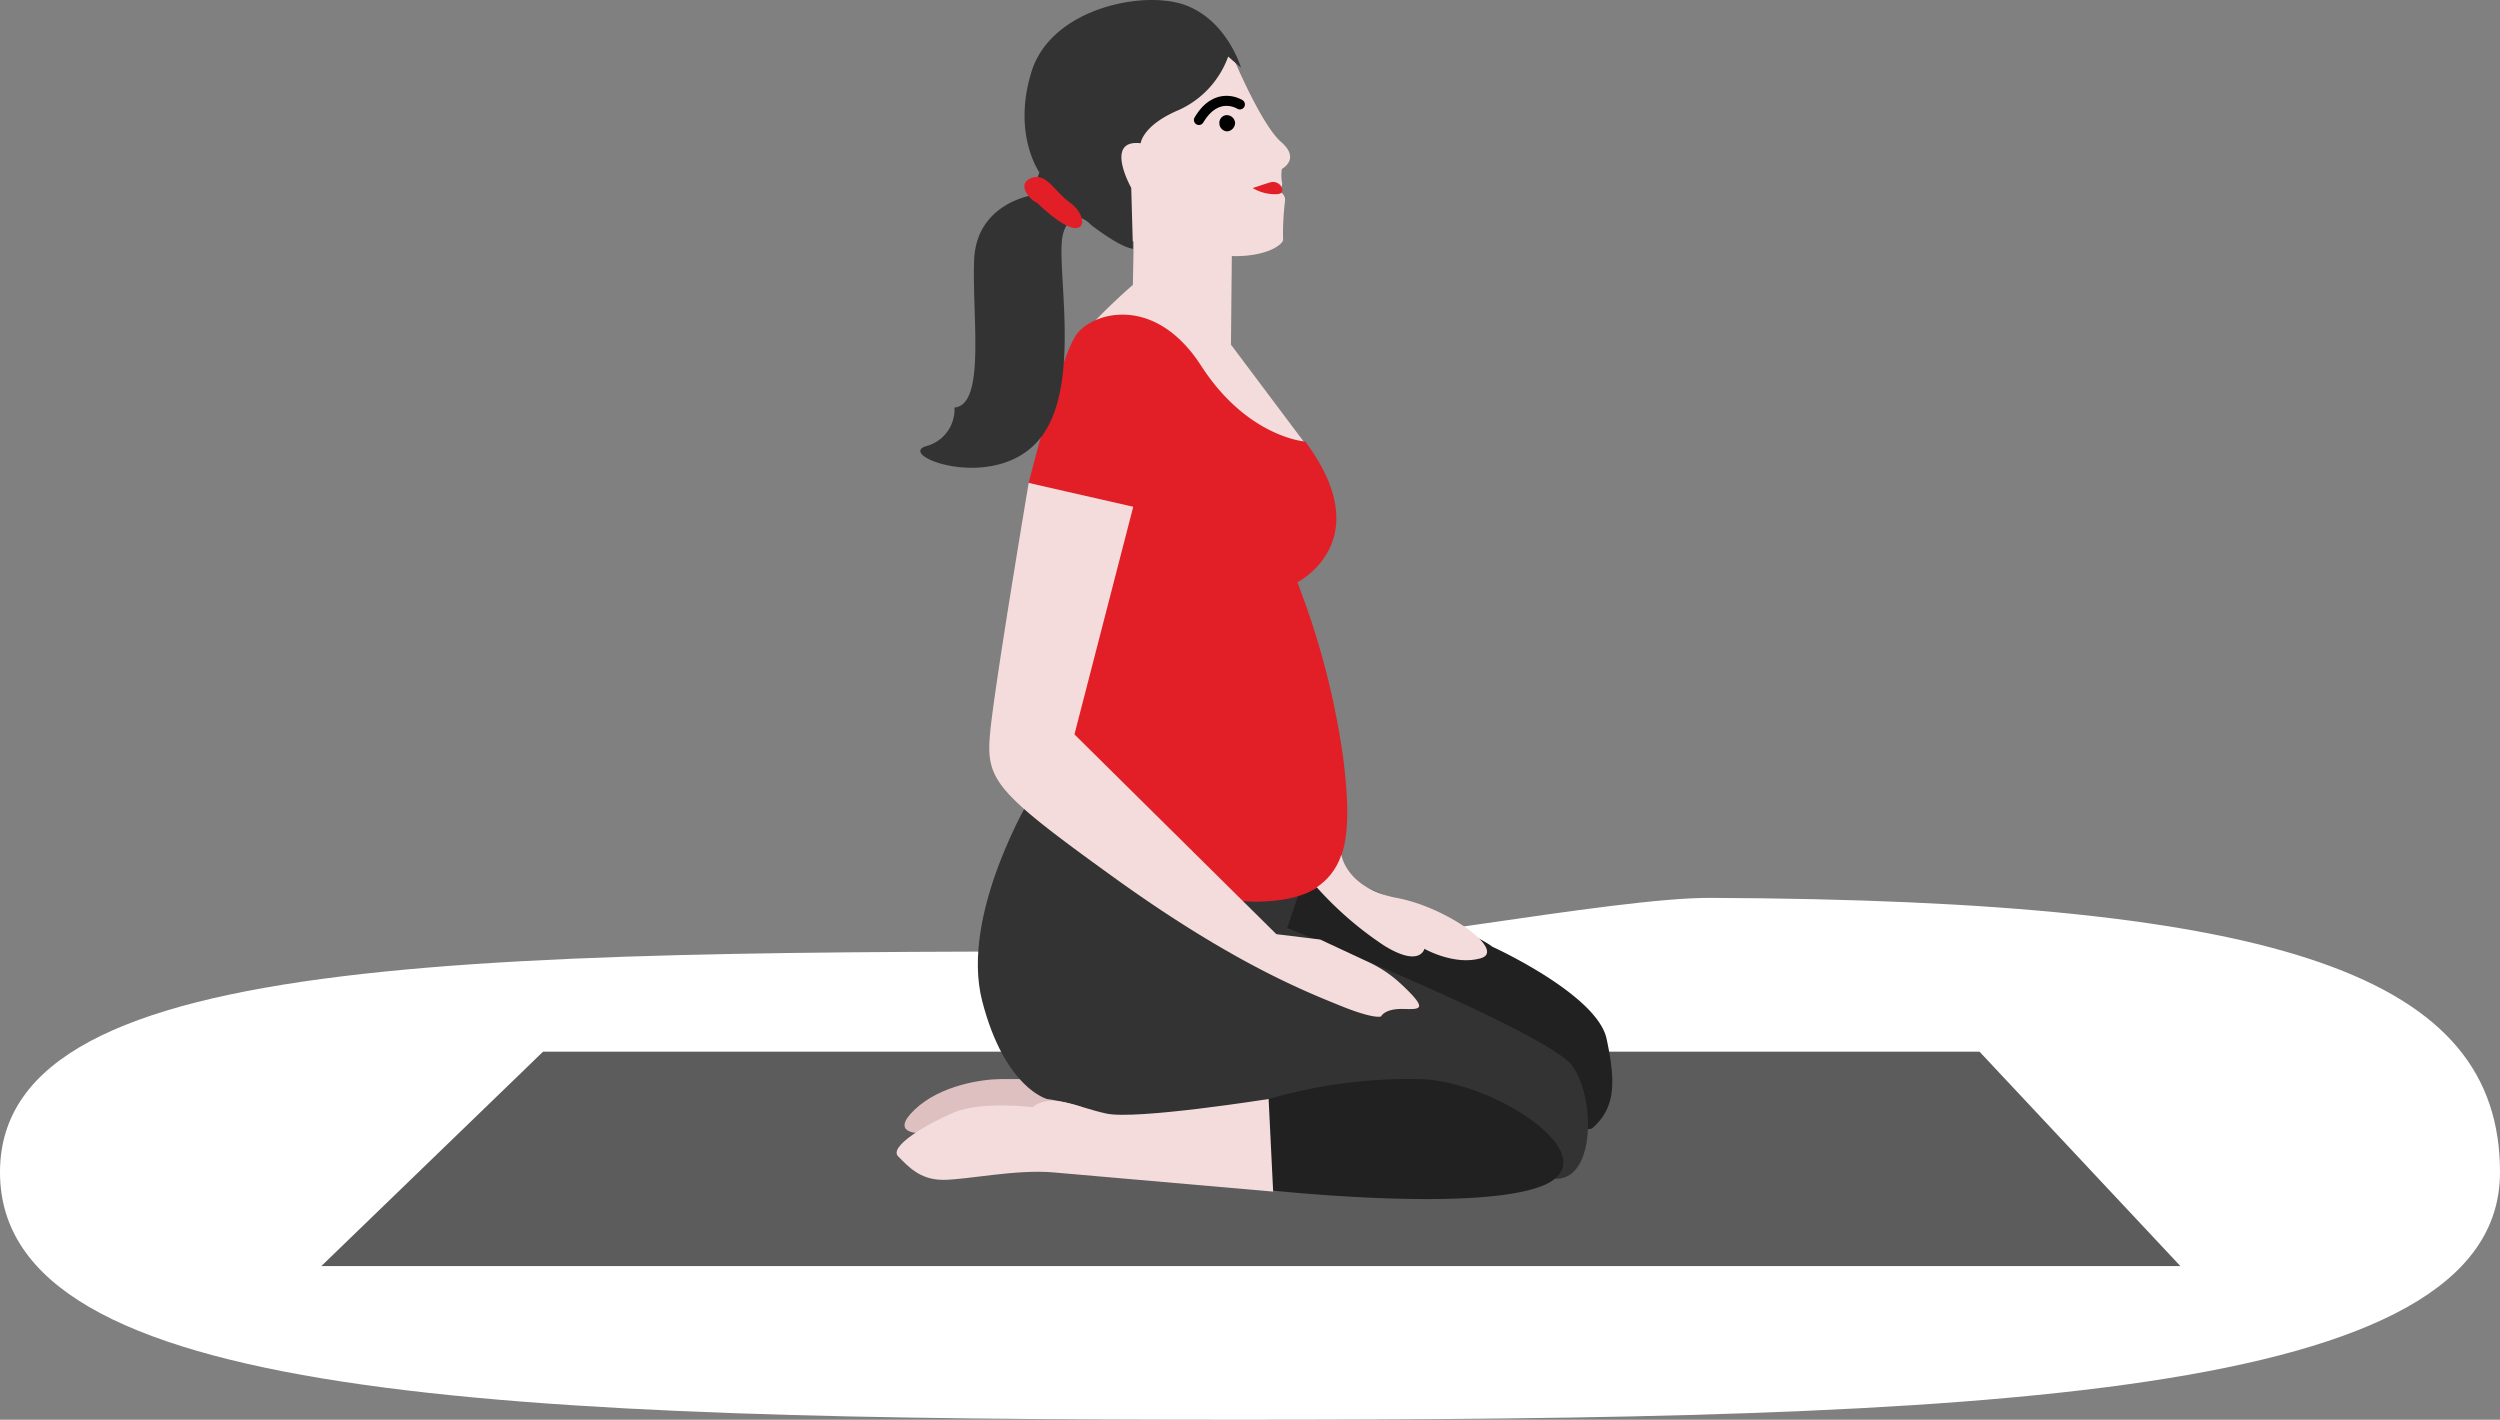
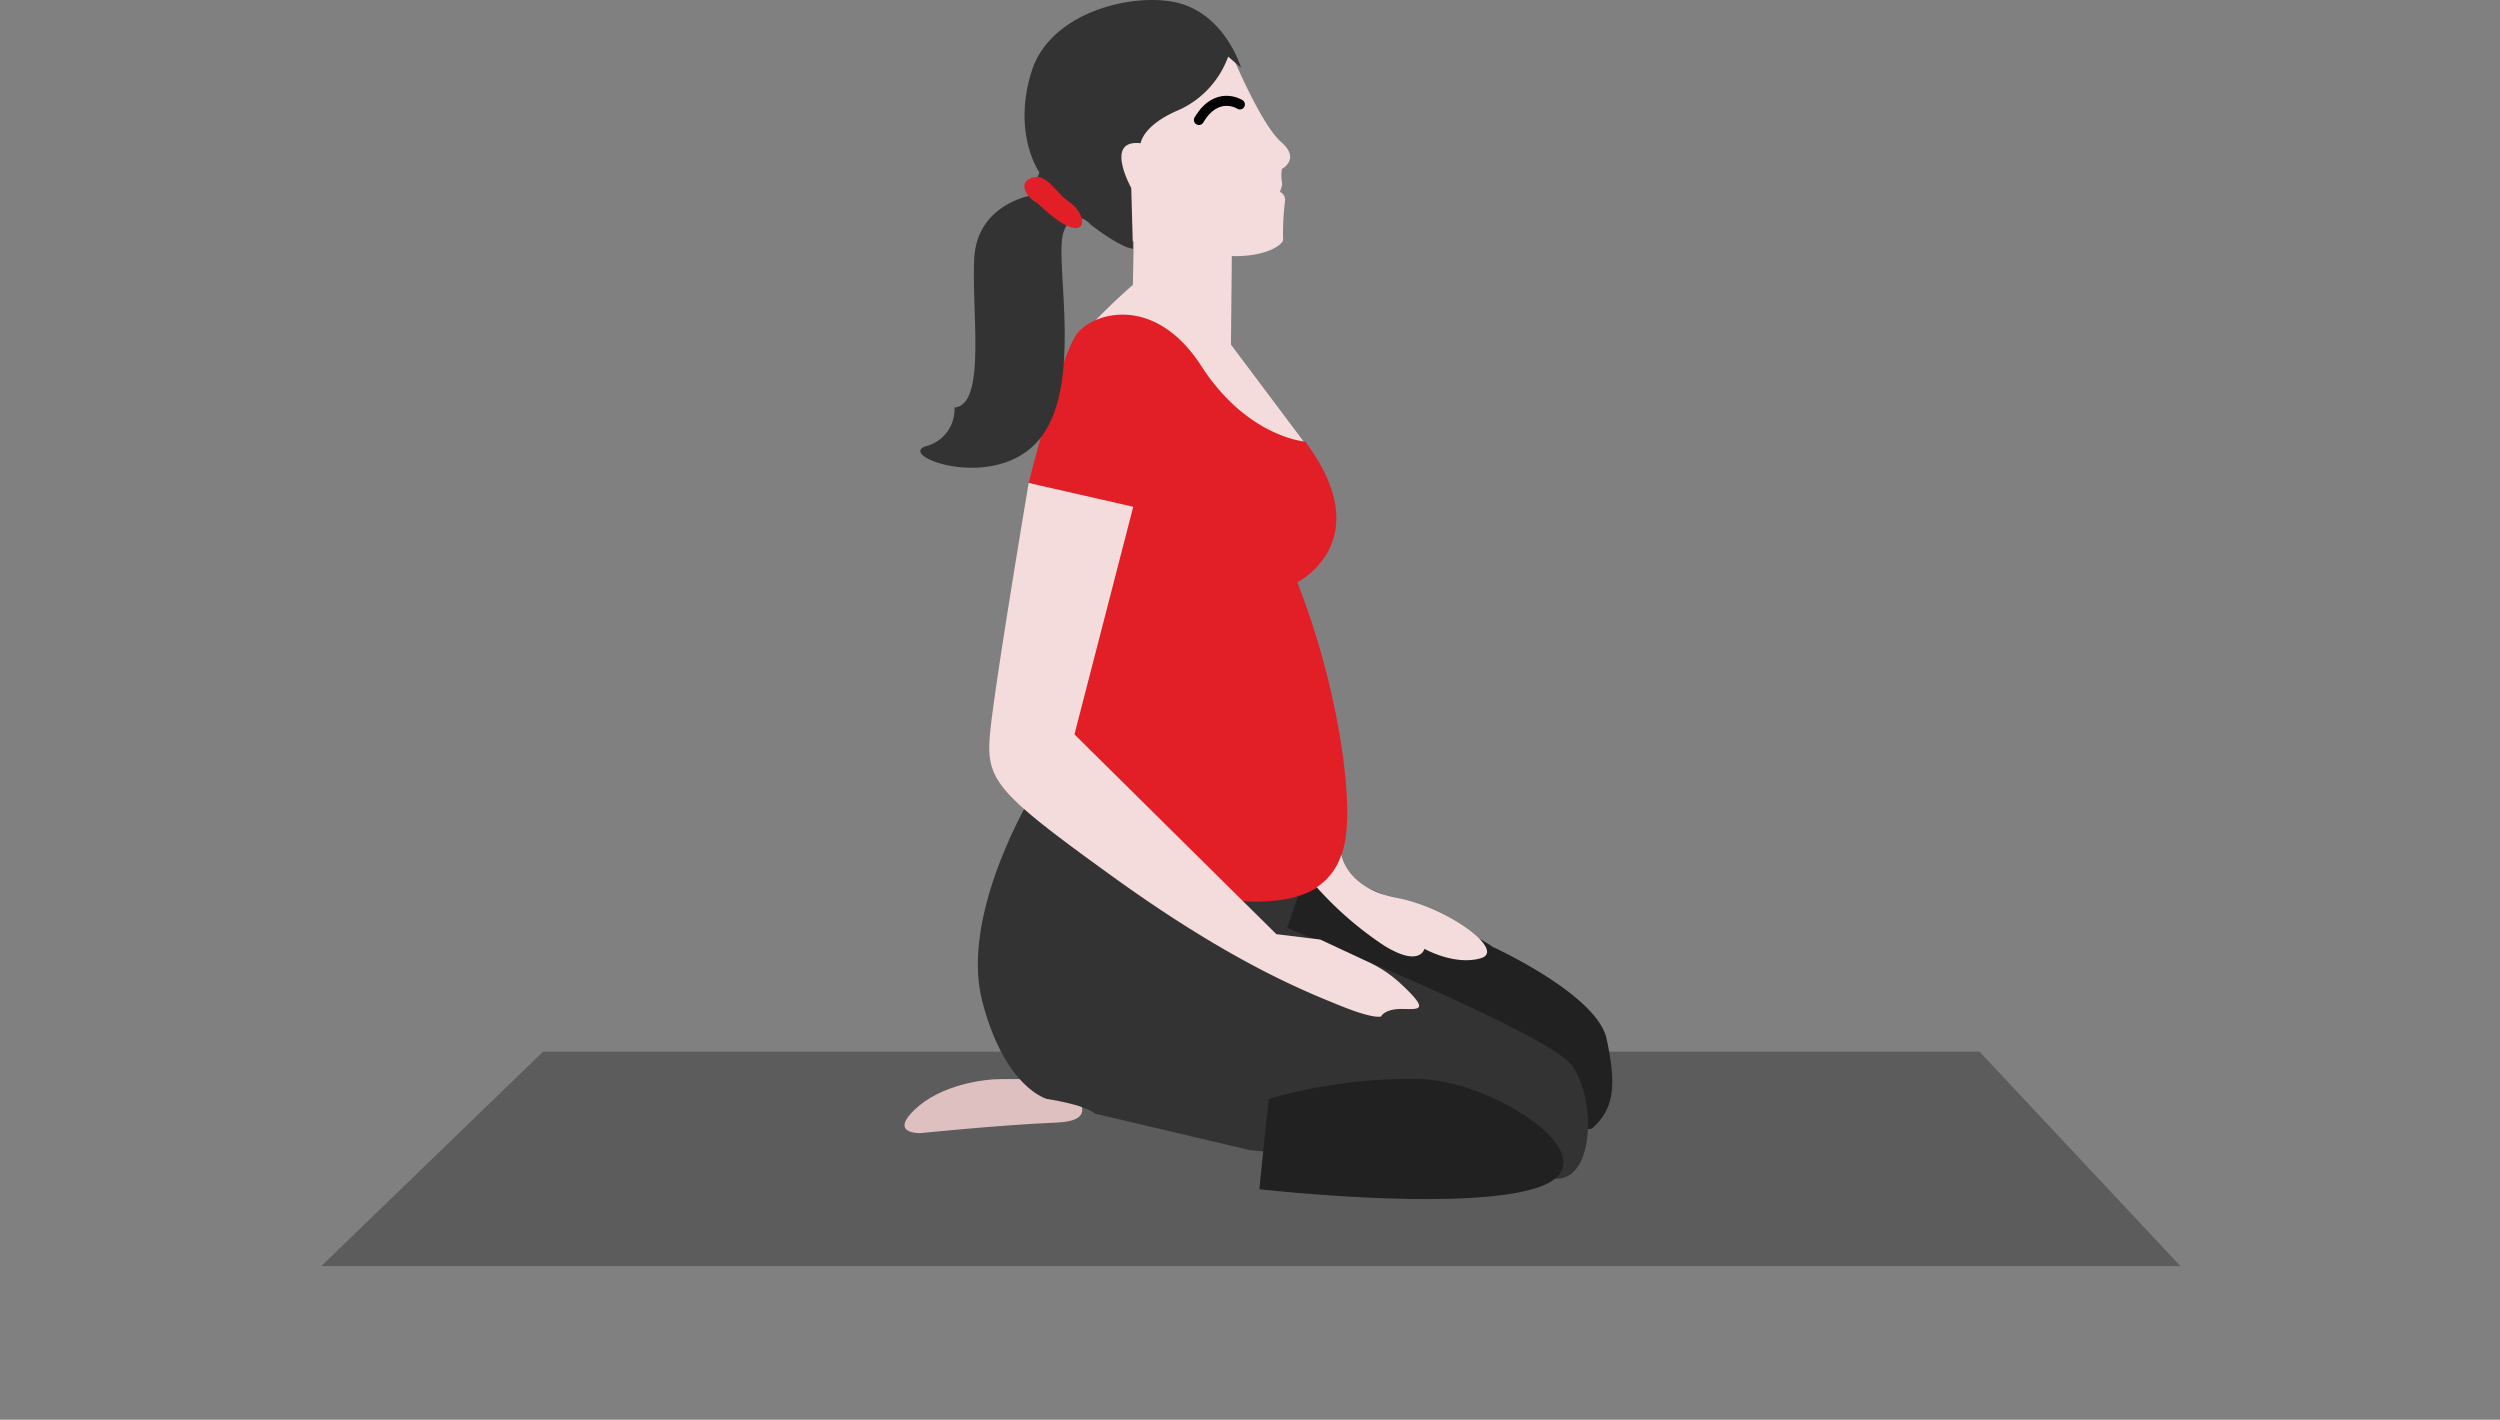
<svg xmlns="http://www.w3.org/2000/svg" width="248.386" height="141.057" viewBox="0 0 248.386 141.057">
  <rect x="0" y="0" width="248.386" height="141.057" fill="#808080" stroke="none" />
  <g id="Group_196370" data-name="Group 196370" transform="translate(-593 -3924.512)">
-     <path id="Path_20465" data-name="Path 20465" d="M131.146,61.462c10.436,0,37.11-5.367,46.857-5.327,56.981.237,78.453,7.808,78.453,27.261,0,22.673-51.82,24.587-125.31,24.587S8.07,106.069,8.07,83.4,57.656,61.462,131.146,61.462Z" transform="translate(584.93 3957.585)" fill="#fff" />
    <path id="Path_58427" data-name="Path 58427" d="M34.317,125.235l-22.028,21.3h184.7l-19.955-21.3Z" transform="translate(612.639 3903.765)" fill="#5c5c5c" />
    <g id="Group_196369" data-name="Group 196369" transform="translate(-1663.175 4.295)">
      <path id="Path_58414" data-name="Path 58414" d="M55.609,52.285l-.093,9.743,8.073,10.764s-7.145-.65-9.094-4.918-6.4-7.887-8.722-7.887a16.836,16.836,0,0,0-5.01,1.021,58.829,58.829,0,0,1,5.01-4.918l.093-5.289Z" transform="translate(2322.961 3892.43)" fill="#f4dcdc" />
      <path id="Path_58415" data-name="Path 58415" d="M3.326,242.031s-3.153.117-.584-2.335,6.773-3.036,8.641-3.036h5.605s5.488,4.087-.117,4.32-13.545,1.051-13.545,1.051" transform="translate(2344.309 3790.767)" fill="#dec0c0" />
      <path id="Path_58416" data-name="Path 58416" d="M102.523,200.124s10.419,4.736,11.366,9.156.842,6.84-1.368,8.84-33.269-20.283-33.269-20.283a4.86,4.86,0,0,0,3.721-3.915l6.291-.007s11.576,4.841,13.26,6.209" transform="translate(2301.908 3814.147)" fill="#212121" />
      <path id="Path_58417" data-name="Path 58417" d="M23.248,174.138S16,186,18.241,194.694s6.457,9.751,6.457,9.751,3.689.527,4.743,1.45l15.448,3.639s26.059,2.422,30.144,2.817,4.217-7.906,1.845-11.2-28.33-13.7-28.33-13.7l1.845-5.4Z" transform="translate(2335.515 3824.965)" fill="#333" />
      <path id="Path_58418" data-name="Path 58418" d="M27.565,117.033s14.448,10.454,23.4,10.3,9.582-5.341,8.482-14.294A78.049,78.049,0,0,0,54.893,95.6s8.168-4.084.785-13.98c0,0-5.741-.4-10.342-7.528S34.6,68.771,32.978,70.936,28.2,85.731,28.2,85.731l9.742,2.706Z" transform="translate(2330.18 3882.468)" fill="#e21f26" />
      <path id="Path_58419" data-name="Path 58419" d="M79.552,247.558l.922-8.96a50.292,50.292,0,0,1,15.285-1.977c7.642.4,18.843,8.038,11.727,10.673s-27.934.264-27.934.264" transform="translate(2301.744 3790.812)" fill="#212121" />
-       <path id="Path_58420" data-name="Path 58420" d="M13.528,241.851s-5.1-.637-7.855.531-6.475,3.4-5.52,4.352,2.123,2.335,4.458,2.335,7.218-1.062,10.933-.743,21.866,1.911,21.866,1.911l-.451-9.2s-13.136,2.086-16.108,1.449-5.52-2.123-7.324-.637" transform="translate(2345.258 3788.371)" fill="#f4dcdc" />
      <path id="Path_58421" data-name="Path 58421" d="M28.782,130.9l20.062,19.85,4.353.531,4.776,2.229a12.324,12.324,0,0,1,3.185,2.123c3.079,2.855,1.8,2.548.106,2.548s-2.017.743-2.017.743-.637.318-4.034-1.061-10.721-4.246-22.5-12.738S19.971,135.46,20.4,130.79s3.836-24.872,3.836-24.872l10.387,2.368Z" transform="translate(2334.144 3862.281)" fill="#f4dcdc" />
      <path id="Path_58422" data-name="Path 58422" d="M58.729,12.657s2.721,6.486,4.673,8.178.065,2.669.065,2.669a4.274,4.274,0,0,0,0,1.3c.13.26-.2.976-.2.976a.88.88,0,0,1,.521.846,26.24,26.24,0,0,0-.2,3.84c.13.456-1.562,1.822-5.207,1.692A77.037,77.037,0,0,1,48.238,30.6s-3.514-5.142-1.627-8.982,3.71-2.278,6.183-5.272,5.1-4.9,5.936-3.688" transform="translate(2320.067 3913.497)" fill="#f4dcdc" />
      <path id="Path_58423" data-name="Path 58423" d="M27.089,14.233s.17-1.79,3.836-3.325a9.289,9.289,0,0,0,4.859-5.285l1.278,1.108S35.7,2.042,31.522.508s-13.3.341-15.26,6.564.767,10.059.767,10.059l-.852,2.3s-5.371.853-5.627,6.309S11.744,40.234,8.59,40.489a3.768,3.768,0,0,1-2.813,3.837c-3.069.938,6.82,4.689,11.253-.682s1.45-17.732,2.387-20.545,2.728-.767,2.728-.767,2.813,2.217,4.177,2.387l-.17-6.053s-2.728-4.859.938-4.433" transform="translate(2342.416 3920.217)" fill="#333" />
      <path id="Path_58424" data-name="Path 58424" d="M29.3,41.394s2.3,2.3,3.629,2.478.974-1.593-.443-2.567-2.3-3.009-3.806-2.39-.088,2.213.62,2.478" transform="translate(2329.936 3898.993)" fill="#e21f26" />
      <path id="Path_58425" data-name="Path 58425" d="M70.371,22.471s-2.279-1.465-4.068,1.546" transform="translate(2308.991 3908.12)" fill="none" stroke="#000" stroke-linecap="round" stroke-miterlimit="10" stroke-width="1" />
      <path id="Path_58426" data-name="Path 58426" d="M94.574,187.426s.468,3.36,5.52,4.308,10.945,5.262,8.314,6-5.578-.947-5.578-.947-.421,1.894-4-.316a34.5,34.5,0,0,1-6.7-5.8,6.1,6.1,0,0,0,2.448-3.245" transform="translate(2294.866 3817.697)" fill="#f4dcdc" />
-       <path id="Path_57862" data-name="Path 57862" d="M95.687,20.07c.6-.183,1.138-.39,1.7-.545a.959.959,0,0,1,1.213.529c.1.394-.034.575-.429.621A4.272,4.272,0,0,1,96.13,20.3a4.128,4.128,0,0,1-.443-.232" transform="translate(2284.944 3918.829)" fill="#e21f26" />
-       <path id="Path_57863" data-name="Path 57863" d="M93.814,14.018a.8.8,0,0,1-.8-.811.762.762,0,0,1,.7-.8.835.835,0,0,1,.862.756.862.862,0,0,1-.769.856" transform="translate(2284.311 3919.249)" />
    </g>
  </g>
</svg>